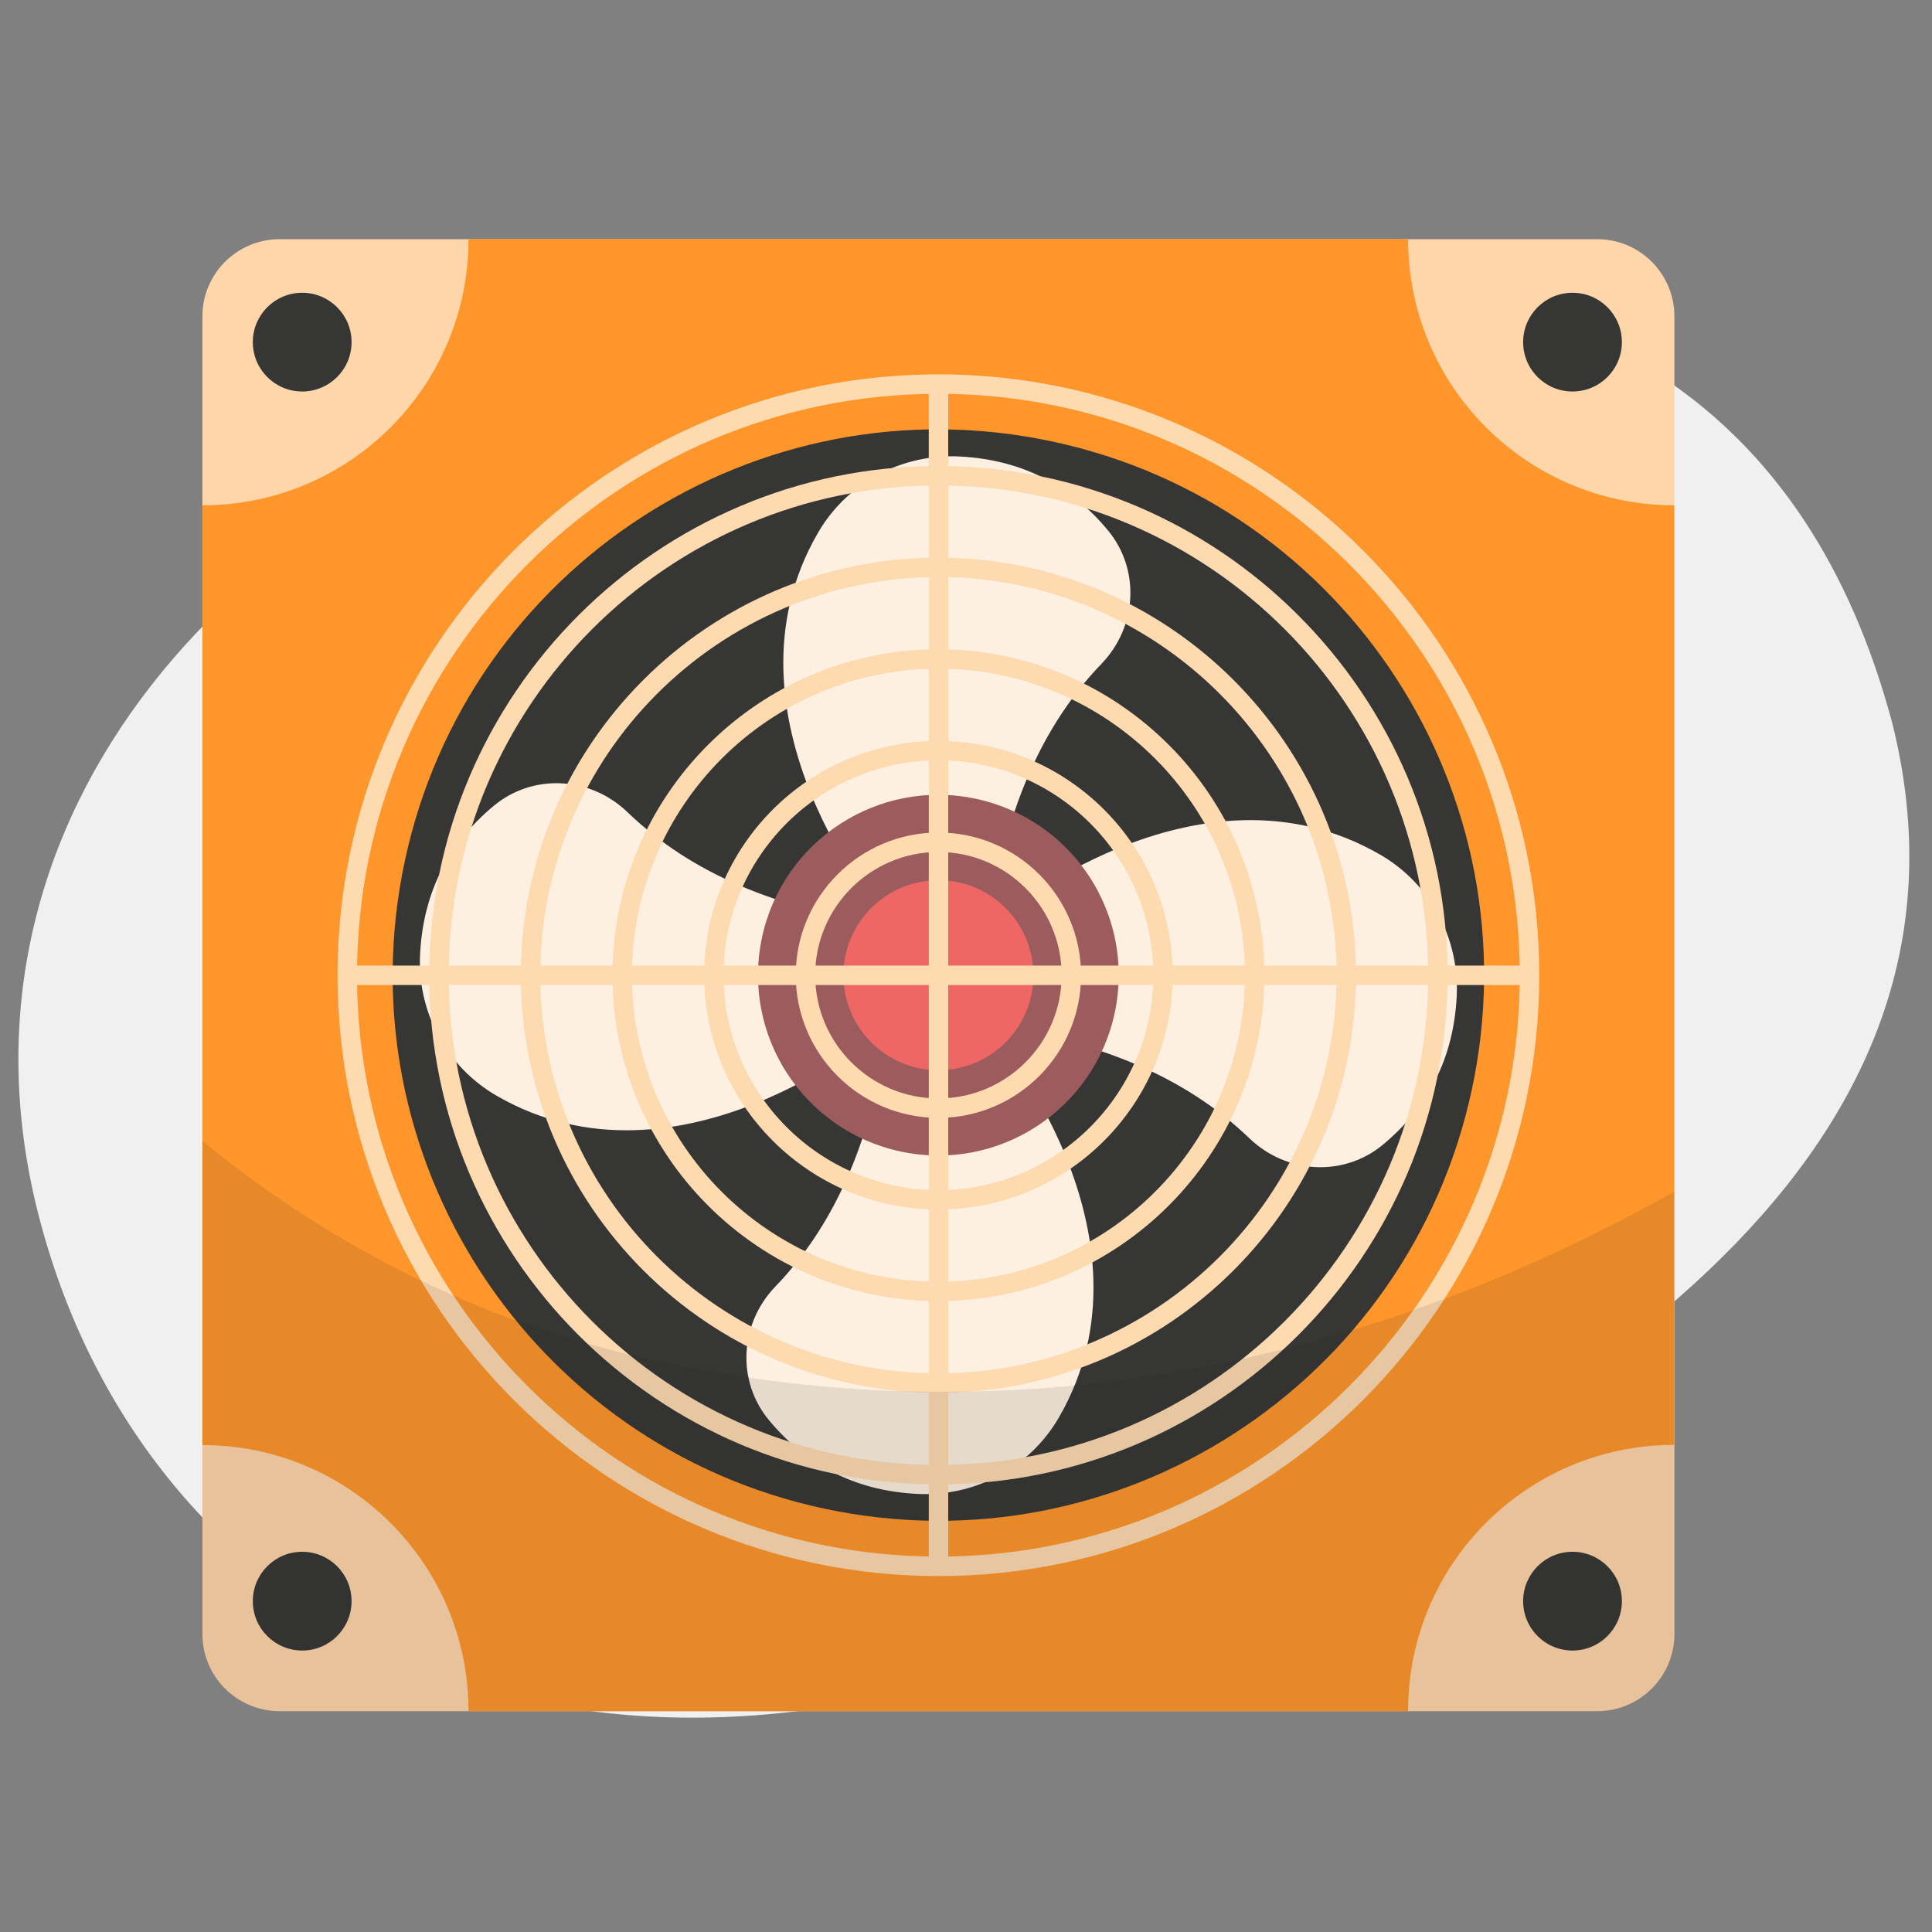
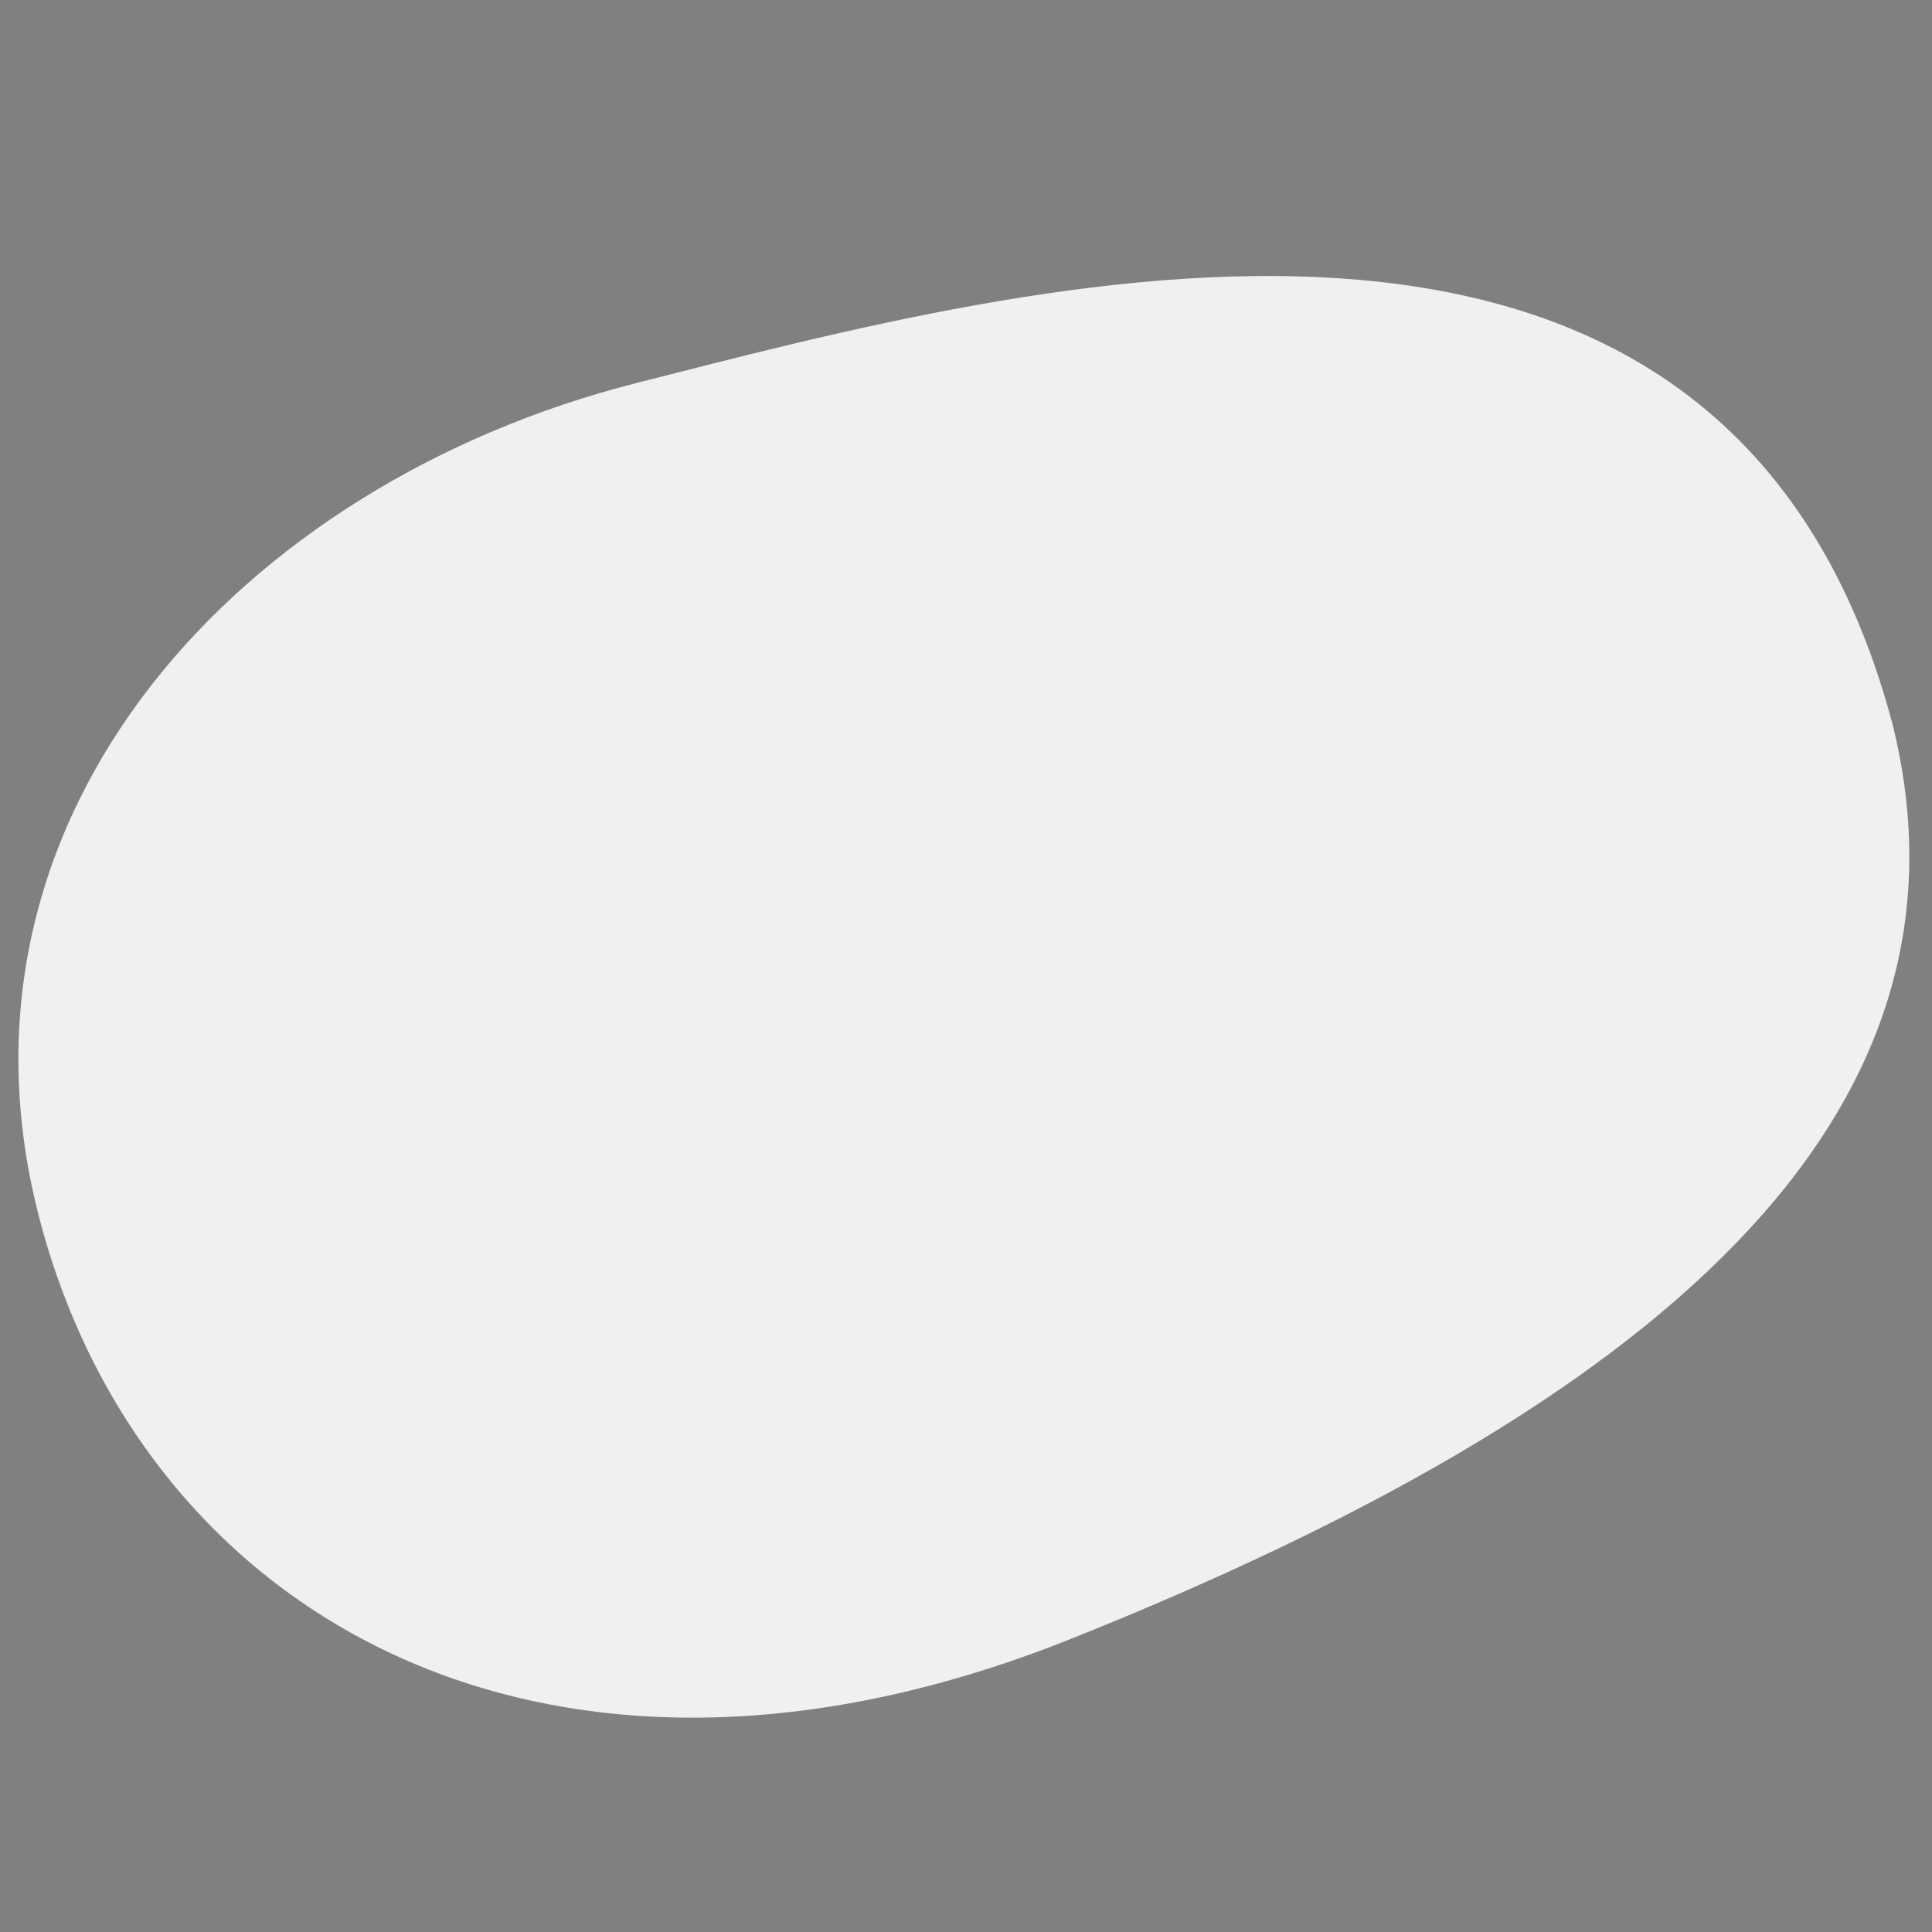
<svg xmlns="http://www.w3.org/2000/svg" width="105" height="105" viewBox="0 0 105 105" fill="none">
  <rect x="0" y="0" width="105" height="105" fill="#808080" stroke="none" />
  <path d="M102.814 39.193C108.304 60.893 89.644 76.503 58.194 89.073C29.474 100.553 7.554 87.613 2.064 65.913C-3.426 44.203 13.074 26.293 34.564 20.823C56.054 15.353 93.624 5.073 102.814 39.203V39.193Z" fill="#F0F0F0" />
  <g clip-path="url(#clip0_227_816)">
    <path d="M86.804 13H15.196C12.878 13 11 14.878 11 17.196V88.804C11 91.122 12.878 93 15.196 93H86.804C89.122 93 91 91.122 91 88.804V17.196C91 14.878 89.122 13 86.804 13Z" fill="#FFD5AA" />
    <path d="M76.537 93H25.463C25.463 85.007 18.982 78.537 11 78.537V27.463C18.993 27.463 25.463 20.982 25.463 13H76.526C76.526 20.993 83.007 27.463 90.989 27.463V78.526C82.995 78.526 76.526 85.007 76.526 92.989L76.537 93Z" fill="#FF962B" />
    <path d="M79.996 59.194C83.421 43.179 73.214 27.42 57.199 23.996C41.184 20.571 25.425 30.778 22.001 46.793C18.576 62.808 28.783 78.566 44.798 81.991C60.813 85.415 76.572 75.209 79.996 59.194Z" fill="#363635" />
    <path d="M47.873 55.979C47.873 55.979 36.947 65.314 26.986 59.549C24.235 57.957 22.643 54.944 22.836 51.761C23.03 48.395 24.439 45.791 26.827 43.801C28.965 42.016 32.08 42.198 34.093 44.131C37.629 47.542 42.359 49.396 47.885 50.203L51.023 53.011L47.885 55.979H47.873Z" fill="#FDF0E1" />
    <path d="M53.979 56.15C53.979 56.15 63.314 67.076 57.549 77.036C55.957 79.788 52.944 81.38 49.761 81.186C46.395 80.993 43.791 79.583 41.802 77.196C40.017 75.058 40.198 71.943 42.131 69.93C45.542 66.394 47.396 61.664 48.203 56.138L51.011 53L53.979 56.138V56.15Z" fill="#FDF0E1" />
    <path d="M54.127 50.021C54.127 50.021 65.053 40.686 75.014 46.451C77.765 48.043 79.357 51.056 79.164 54.239C78.971 57.605 77.561 60.209 75.173 62.199C73.035 63.984 69.92 63.802 67.907 61.869C64.371 58.458 59.641 56.604 54.115 55.797L50.977 52.989L54.115 50.021H54.127Z" fill="#FDF0E1" />
    <path d="M48.021 49.85C48.021 49.85 38.686 38.924 44.451 28.964C46.043 26.212 49.056 24.62 52.239 24.814C55.605 25.007 58.209 26.417 60.198 28.804C61.983 30.942 61.802 34.057 59.869 36.07C56.458 39.606 54.604 44.336 53.797 49.862L50.989 53L48.021 49.862V49.85Z" fill="#FDF0E1" />
-     <path d="M60.581 55.051C61.715 49.758 58.343 44.549 53.051 43.415C47.758 42.281 42.548 45.653 41.414 50.946C40.281 56.239 43.652 61.448 48.945 62.582C54.238 63.716 59.448 60.344 60.581 55.051Z" fill="#9C5C5D" />
    <path d="M56.162 53C56.162 55.854 53.854 58.162 51 58.162C48.146 58.162 45.838 55.854 45.838 53C45.838 50.146 48.146 47.838 51 47.838C53.854 47.838 56.162 50.146 56.162 53Z" fill="#EE6765" />
    <path d="M16.424 21.277C17.905 21.277 19.107 20.076 19.107 18.594C19.107 17.112 17.905 15.911 16.424 15.911C14.941 15.911 13.74 17.112 13.74 18.594C13.74 20.076 14.941 21.277 16.424 21.277Z" fill="#363635" />
    <path d="M85.463 21.277C86.945 21.277 88.146 20.076 88.146 18.594C88.146 17.112 86.945 15.911 85.463 15.911C83.981 15.911 82.779 17.112 82.779 18.594C82.779 20.076 83.981 21.277 85.463 21.277Z" fill="#363635" />
    <path d="M16.424 89.703C17.905 89.703 19.107 88.501 19.107 87.019C19.107 85.537 17.905 84.336 16.424 84.336C14.941 84.336 13.74 85.537 13.74 87.019C13.74 88.501 14.941 89.703 16.424 89.703Z" fill="#363635" />
-     <path d="M85.463 89.703C86.945 89.703 88.146 88.501 88.146 87.019C88.146 85.537 86.945 84.336 85.463 84.336C83.981 84.336 82.779 85.537 82.779 87.019C82.779 88.501 83.981 89.703 85.463 89.703Z" fill="#363635" />
+     <path d="M85.463 89.703C86.945 89.703 88.146 88.501 88.146 87.019C88.146 85.537 86.945 84.336 85.463 84.336C82.779 88.501 83.981 89.703 85.463 89.703Z" fill="#363635" />
    <path d="M51.534 20.868H50.477V85.121H51.534V20.868Z" fill="#FDDAB0" />
    <path d="M83.121 52.477H18.868V53.534H83.121V52.477Z" fill="#FDDAB0" />
    <path d="M51 21.402C33.581 21.402 19.402 35.581 19.402 53C19.402 70.419 33.581 84.597 51 84.597C68.419 84.597 82.597 70.419 82.597 53C82.597 35.581 68.419 21.402 51 21.402ZM51 85.655C32.99 85.655 18.345 71.01 18.345 53C18.345 34.99 32.99 20.345 51 20.345C69.01 20.345 83.655 34.99 83.655 53C83.655 71.01 69.01 85.655 51 85.655Z" fill="#FDDAB0" />
-     <path d="M51 26.383C36.321 26.383 24.383 38.321 24.383 53C24.383 67.679 36.321 79.617 51 79.617C65.679 79.617 77.617 67.679 77.617 53C77.617 38.321 65.679 26.383 51 26.383ZM51 80.675C35.741 80.675 23.325 68.259 23.325 53C23.325 37.741 35.741 25.325 51 25.325C66.259 25.325 78.675 37.741 78.675 53C78.675 68.259 66.259 80.675 51 80.675Z" fill="#FDDAB0" />
    <path d="M51 31.363C39.073 31.363 29.363 41.073 29.363 53C29.363 64.927 39.073 74.637 51 74.637C62.927 74.637 72.637 64.927 72.637 53C72.637 41.073 62.927 31.363 51 31.363ZM51 75.695C38.493 75.695 28.305 65.519 28.305 53C28.305 40.481 38.481 30.305 51 30.305C63.519 30.305 73.695 40.481 73.695 53C73.695 65.519 63.519 75.695 51 75.695Z" fill="#FDDAB0" />
-     <path d="M51 36.343C41.813 36.343 34.343 43.813 34.343 53C34.343 62.187 41.813 69.657 51 69.657C60.187 69.657 67.657 62.187 67.657 53C67.657 43.813 60.187 36.343 51 36.343ZM51 70.715C41.233 70.715 33.285 62.767 33.285 53C33.285 43.233 41.233 35.285 51 35.285C60.767 35.285 68.715 43.233 68.715 53C68.715 62.767 60.767 70.715 51 70.715Z" fill="#FDDAB0" />
    <path d="M51 41.323C44.565 41.323 39.323 46.565 39.323 53C39.323 59.435 44.565 64.677 51 64.677C57.435 64.677 62.677 59.435 62.677 53C62.677 46.565 57.435 41.323 51 41.323ZM51 65.734C43.985 65.734 38.266 60.027 38.266 53C38.266 45.973 43.973 40.266 51 40.266C58.027 40.266 63.734 45.973 63.734 53C63.734 60.027 58.027 65.734 51 65.734Z" fill="#FDDAB0" />
    <path d="M51 46.303C47.305 46.303 44.303 49.305 44.303 53C44.303 56.695 47.305 59.697 51 59.697C54.695 59.697 57.697 56.695 57.697 53C57.697 49.305 54.695 46.303 51 46.303ZM51 60.754C46.725 60.754 43.246 57.275 43.246 53C43.246 48.725 46.725 45.246 51 45.246C55.275 45.246 58.754 48.725 58.754 53C58.754 57.275 55.275 60.754 51 60.754Z" fill="#FDDAB0" />
    <path opacity="0.1" d="M33.422 73.421C25.36 71.408 17.595 67.44 11 62.005V88.816C11 91.135 12.876 93.011 15.196 93.011H86.804C89.124 93.011 91 91.135 91 88.816V64.757C73.797 74.444 53.843 78.537 33.422 73.432V73.421Z" fill="#1D1D1B" />
  </g>
  <defs>
    <clipPath id="clip0_227_816">
-       <rect width="80" height="80" fill="white" transform="translate(11 13)" />
-     </clipPath>
+       </clipPath>
  </defs>
</svg>